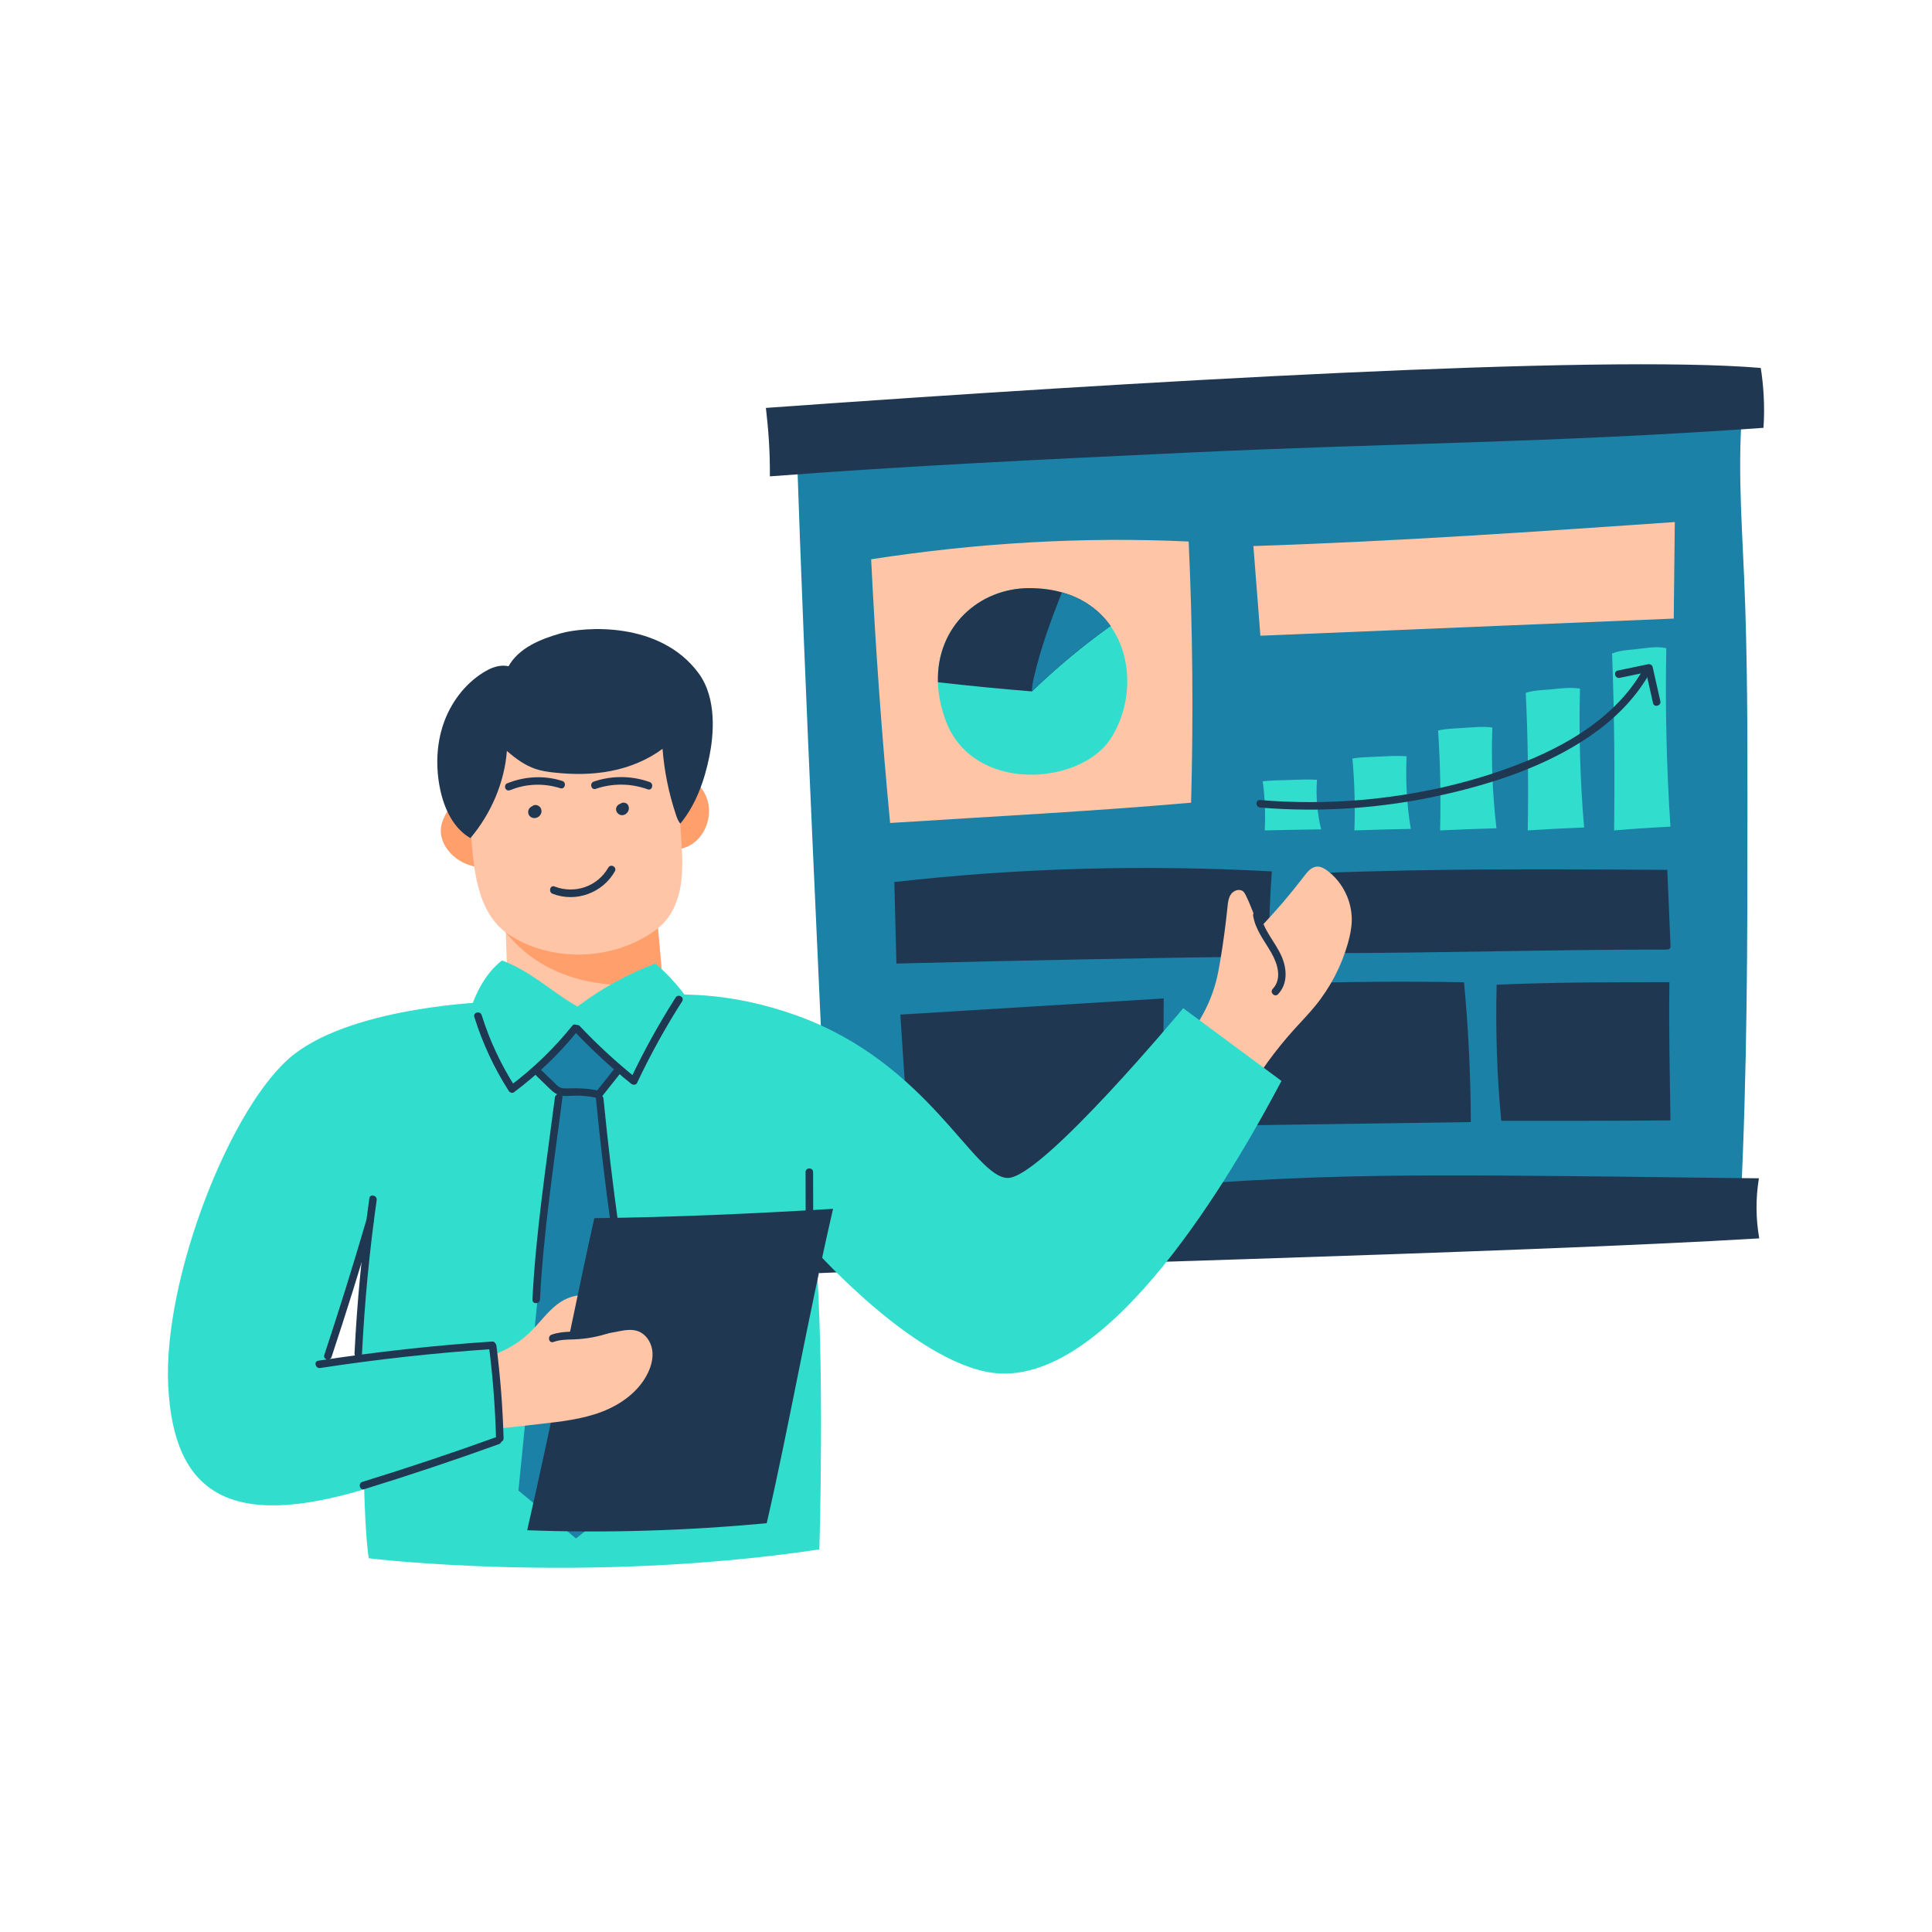
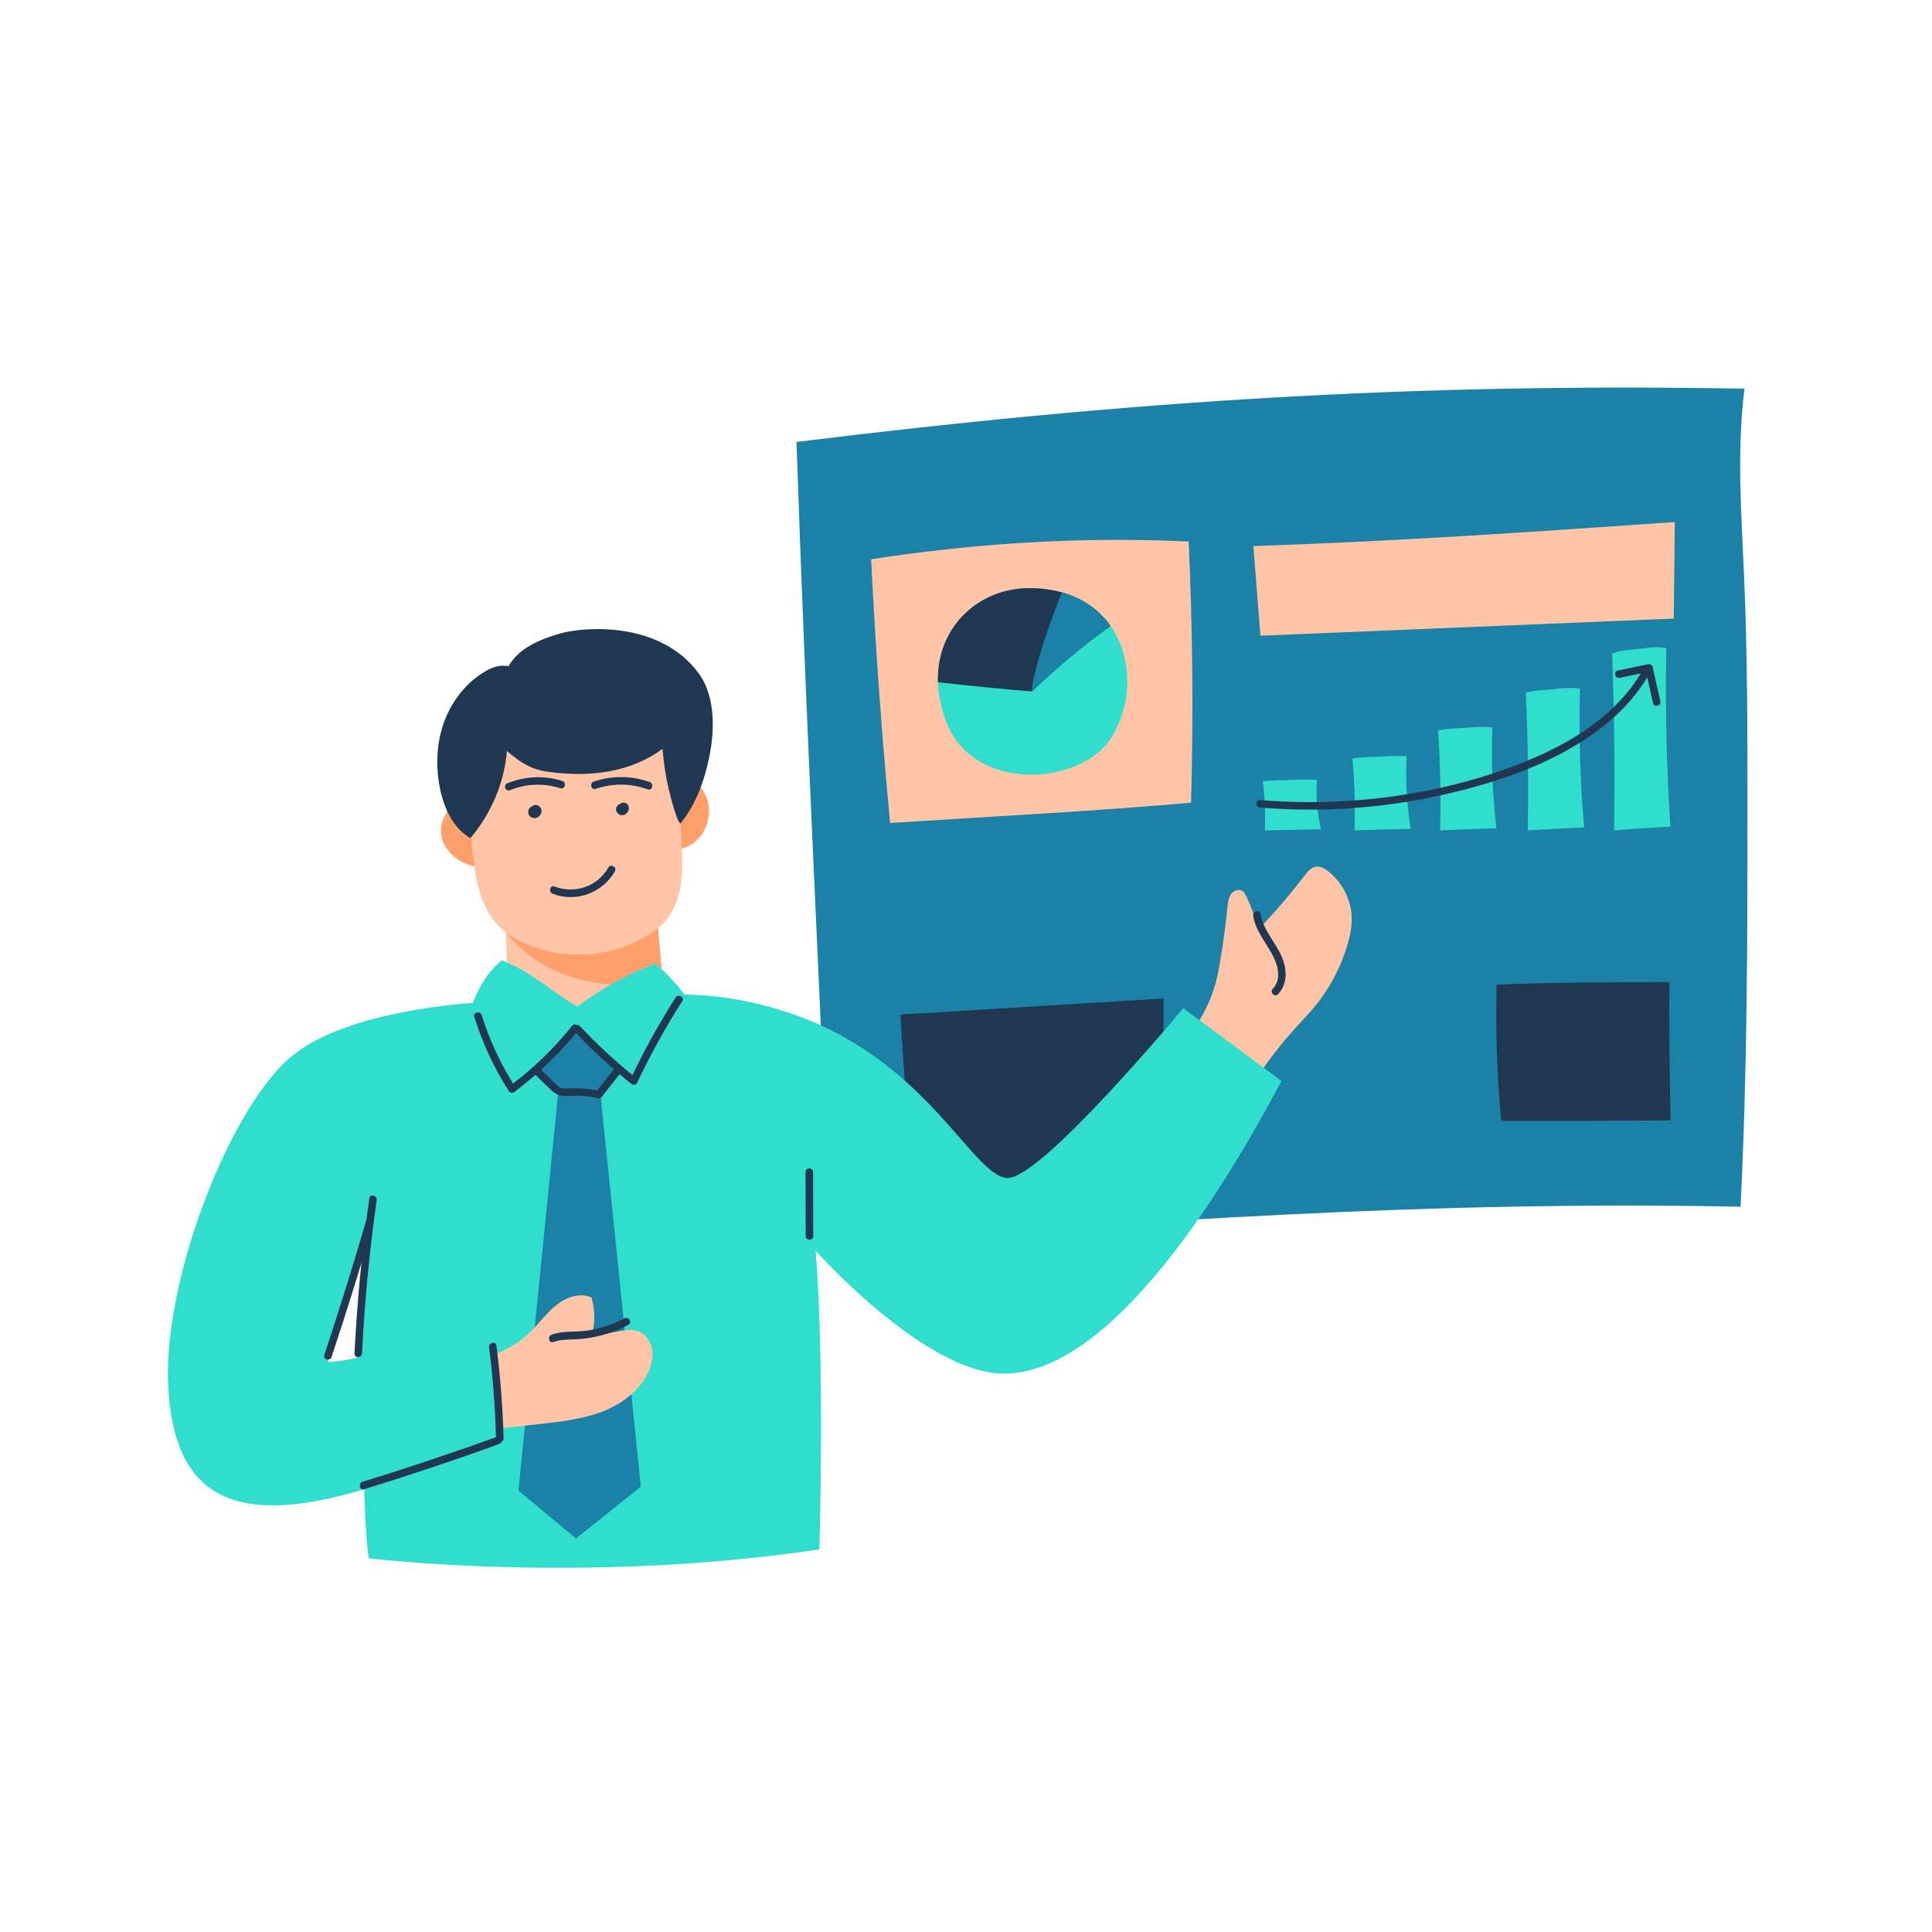
<svg xmlns="http://www.w3.org/2000/svg" width="3000" height="3000" fill="none" viewBox="0 0 3000 3000" id="employee-is-giving-business-presentation">
  <path fill="#1B81A6" d="M2702.7 1873.77C2203.18 1863.99 1788.22 1897.27 1289.65 1930.55C1271.6 1511.95 1250.57 1098.58 1236.8 686.252C1753.65 622.56 2190.65 594.494 2708.85 603.517C2696.54 700.9 2704.16 799.572 2708.32 897.599C2713.54 1019.24 2713.48 1141.06 2713.42 1262.81C2713.42 1461.51 2713.3 1660.26 2702.7 1873.77Z" />
-   <path fill="#203752" d="M1996.05 1527.43C2088.46 1524.32 2180.92 1523.62 2273.32 1525.26 2280.12 1597.39 2283.63 1669.87 2283.87 1742.35 2151.97 1744.22 2020.08 1746.16 1888.18 1748.03 1889.18 1703.15 1890.23 1658.27 1891.23 1613.32 1891.46 1602.95 1891.76 1592.35 1895.68 1582.74 1900.02 1572.07 1908.46 1563.64 1917.42 1556.49 1936.93 1540.96 1959.79 1528.66 1996.05 1527.43ZM2049.08 1355.63C2228.91 1348.48 2408.96 1349.59 2588.96 1350.71 2590.61 1389.67 2592.25 1428.69 2593.95 1467.66 2594 1469.48 2594.06 1471.53 2592.83 1472.87 2591.37 1474.63 2588.73 1474.46 2586.45 1474.46 2402.81 1474.46 2231.78 1480.02 2054.18 1480.02 2055.7 1438.19 2054.94 1406.78 2049.08 1355.63ZM2738.32 664.338C2740.72 631.057 2738.26 597.073 2734.1 571.35 2482.44 550.08 1764.14 592.209 1189.28 633.401 1193.2 667.268 1195.78 700.373 1195.43 739.69 1409.76 723.284 1624.51 713.147 1839.26 703.069 2169.78 687.483 2407.67 687.776 2738.32 664.338ZM2731.76 1922.93C2726.31 1892.17 2726.13 1860.47 2731.23 1829.65 2601.5 1828.47 2556.09 1827.3 2426.37 1826.19 2297.93 1825.02 2169.49 1823.9 2041.17 1828.42 1899.9 1833.4 1758.98 1845.17 1618.18 1857.24 1500.99 1867.26 1383.81 1877.4 1266.68 1887.71 1267.09 1904.76 1270.72 1934.65 1271.72 1976.89 1440.82 1969.16 2362.56 1945.43 2731.76 1922.93ZM1388.73 1369.63C1389.78 1411.82 1390.9 1454.01 1391.95 1496.2 1584.78 1491.33 1777.67 1487.58 1970.57 1485.01 1970.16 1441 1971.62 1397 1974.9 1353.11 1779.26 1342.51 1582.67 1347.49 1388.73 1369.63Z" />
  <path fill="#203752" d="M1409.12 1743.51C1405.43 1687.5 1401.74 1631.48 1398.04 1575.47C1534.33 1567.09 1670.68 1558.77 1806.97 1550.39C1806.56 1627.79 1806.15 1705.19 1805.8 1782.65C1805.74 1799.12 1805.45 1816.29 1797.77 1830.82C1791.5 1842.77 1780.72 1851.79 1769.47 1859.24C1733.85 1882.79 1690.84 1893.57 1648.12 1895.51C1605.47 1897.5 1562.81 1891.11 1520.92 1882.67C1487.17 1875.88 1451.95 1866.85 1427.05 1843.12C1402.15 1819.39 1392.3 1776.38 1409.12 1743.51Z" />
  <path fill="#FFC5A6" d="M1933.01 1703.97C1954.81 1666 1980.7 1630.37 2010.06 1597.91 2020.9 1585.9 2032.27 1574.3 2042.46 1561.76 2065.72 1533.22 2083.07 1499.88 2093.09 1464.44 2096.25 1453.19 2098.71 1441.58 2099.01 1429.86 2099.71 1399.98 2085.24 1370.1 2061.33 1352.17 2056.47 1348.54 2050.84 1345.26 2044.75 1345.67 2036.31 1346.25 2030.22 1353.63 2025.12 1360.37 2003.21 1389.02 1979.71 1416.45 1954.69 1442.46 1948.89 1424.47 1942.68 1406.84 1934.42 1390.2 1933.36 1388.03 1932.25 1385.86 1930.43 1384.28 1925.1 1379.59 1916.13 1382.35 1911.86 1388.03 1907.58 1393.71 1906.76 1401.21 1906.06 1408.24 1903.19 1436.43 1899.38 1464.55 1894.69 1492.44 1892.93 1502.81 1891.06 1513.19 1888.42 1523.38 1882.15 1547.64 1871.6 1570.78 1857.83 1591.82 1863.34 1614.03 1877.29 1633.13 1892.52 1650.18 1907.64 1667.23 1924.45 1682.99 1933.01 1703.97ZM1031.66 1658.08C1018.48 1677.6 989.884 1676.31 966.622 1672.67 919.806 1665.35 873.106 1657.2 826.583 1648.12 815.626 1646.01 803.556 1643.14 796.993 1634.12 791.661 1626.85 791.134 1617.24 790.841 1608.28 789.142 1559.65 787.501 1511.01 785.86 1462.38 785.274 1445.8 784.688 1429.27 784.161 1412.75 848.79 1384.27 923.966 1370.97 999.786 1366.35 1003.83 1366.11 1008.34 1365.99 1011.56 1368.51 1015.08 1371.33 1015.72 1376.36 1016.13 1380.82 1020.53 1429.04 1024.86 1477.2 1029.26 1525.43 1032.01 1555.72 1034.77 1586.01 1037.46 1616.25 1038.75 1630.6 1039.69 1646.19 1031.66 1658.08Z" />
  <path fill="#FF9F6B" d="M1029.26 1525.43C1028.2 1525.6 1027.15 1525.78 1026.09 1525.95 959.415 1535.45 853.712 1532.63 785.392 1447.79 784.806 1431.21 784.747 1429.27 784.161 1412.75 848.79 1384.27 923.966 1370.97 999.786 1366.35 1003.83 1366.11 1008.34 1365.99 1011.56 1368.51 1015.08 1371.33 1015.72 1376.36 1016.13 1380.82 1020.53 1429.04 1024.86 1477.2 1029.26 1525.43ZM728.145 1228.65C712.266 1233.17 701.25 1247.58 693.282 1262.05 689.707 1268.56 686.426 1275.35 685.137 1282.68 680.743 1306.76 698.907 1330.37 721.289 1340.33 743.614 1350.29 769.043 1349.71 793.477 1348.54 875.45 1344.61 957.188 1335.76 1038.16 1322.17 1048.83 1320.35 1059.67 1318.42 1069.34 1313.67 1097.58 1299.73 1109.3 1260.65 1094.65 1232.76 1084.22 1212.89 1063.48 1200.06 1041.8 1194.26 1020.12 1188.46 997.383 1188.81 974.942 1189.45 891.68 1191.92 809.59 1205.51 728.145 1228.65Z" />
  <path fill="#FFC5A6" d="M731.073 1206.27C728.612 1249.04 729.902 1292.05 734.999 1334.65C739.687 1373.85 749.12 1415.45 778.3 1441.99C786.972 1449.9 797.05 1456.05 807.538 1461.33C870.878 1493.03 950.917 1488.4 1010.21 1449.67C1016.54 1445.51 1022.69 1440.99 1028.09 1435.72C1044.67 1419.49 1053.57 1396.76 1057.15 1373.85C1060.72 1350.94 1059.32 1327.62 1057.91 1304.47C1055.68 1267.91 1053.51 1231.29 1049.18 1194.9C1048.07 1185.41 1046.72 1175.74 1042.09 1167.36C1034.65 1153.94 1020.06 1146.27 1005.94 1140.29C967.323 1123.94 925.019 1114.51 883.359 1119.14C862.851 1121.42 842.87 1127.11 823.007 1132.79C809.296 1136.66 795.468 1140.64 783.28 1147.97C769.628 1156.17 758.73 1168.24 748.007 1180.13C741.093 1187.87 731.659 1196.01 731.073 1206.27Z" />
  <path fill="#203752" d="M1056.39 1278.92C1052.99 1275 1051.23 1270.02 1049.59 1265.1C1038.51 1231.99 1031.48 1197.6 1028.79 1162.79C1005.94 1179.84 977.87 1191.44 948.867 1197.13C919.863 1202.81 889.98 1202.87 860.624 1199.65C850.722 1198.59 840.82 1197.13 831.445 1193.96C814.804 1188.34 800.331 1177.62 787.089 1166.01C783.339 1214.88 762.773 1263.1 730.429 1301.48C703.886 1286.07 689.706 1255.55 683.437 1225.49C676.464 1191.97 677.46 1156.52 688.535 1124.12C699.667 1091.72 721.171 1062.6 750.175 1044.43C761.952 1037.05 775.488 1031.37 789.609 1034.59C805.605 1006.11 838.886 992.518 870.292 983.553C906.796 973.123 1024.86 963.748 1084.92 1045.55C1113.69 1084.8 1108.01 1142.22 1101.62 1174.04C1094 1211.72 1080.76 1249.39 1056.39 1278.92Z" />
  <path fill="#203752" d="M792.948 1226.72C817.381 1216.64 844.979 1215.94 870.057 1223.97 877.264 1226.25 880.253 1214.94 873.104 1212.66 844.862 1203.63 814.452 1205.33 787.089 1216.58 784.159 1217.81 783.514 1222.09 784.921 1224.61 786.678 1227.66 790.018 1227.95 792.948 1226.72ZM925.022 1224.9C951.331 1215.94 979.631 1216.23 1005.76 1225.67 1012.85 1228.24 1015.84 1216.88 1008.81 1214.36 980.979 1204.34 950.1 1204.1 922.092 1213.6 914.944 1216 917.873 1227.36 925.022 1224.9ZM827.755 1251.57C827.462 1251.62 827.228 1251.68 826.935 1251.74 826.232 1251.98 825.47 1252.27 824.825 1252.68 823.419 1253.56 822.54 1254.5 821.603 1255.84 821.427 1256.08 821.31 1256.31 821.192 1256.55 820.899 1257.19 820.548 1257.95 820.372 1258.66 820.079 1260.18 820.021 1261.53 820.372 1263.11 820.958 1265.63 822.657 1267.8 824.884 1269.09 825.47 1269.44 826.173 1269.67 826.817 1269.91 827.579 1270.14 828.399 1270.26 829.161 1270.32 829.513 1270.37 829.806 1270.37 830.157 1270.32 830.978 1270.26 831.798 1270.2 832.56 1269.96 833.321 1269.73 834.083 1269.38 834.786 1269.09 835.079 1268.97 835.314 1268.79 835.606 1268.62 836.485 1268.03 837.423 1267.39 838.067 1266.57 838.536 1265.98 839.005 1265.39 839.415 1264.75 839.825 1264.11 840.06 1263.34 840.353 1262.7 840.47 1262.46 840.528 1262.17 840.587 1261.88 840.763 1261.12 840.88 1260.36 840.88 1259.59 840.88 1257.95 840.47 1256.72 839.825 1255.2 839.708 1254.96 839.591 1254.73 839.415 1254.5 839.005 1253.85 838.536 1253.21 837.95 1252.68 836.837 1251.57 835.606 1250.92 834.2 1250.39 833.263 1250.04 832.267 1249.93 831.271 1249.98 829.747 1250.1 829.103 1250.28 827.696 1250.92 827.228 1251.16 826.876 1251.45 826.466 1251.8 826.056 1252.15 825.646 1252.39 825.353 1252.8 824.884 1253.38 824.415 1253.97 824.064 1254.61 823.771 1255.26 823.419 1255.96 823.243 1256.66 823.126 1257.25 823.067 1257.84 823.009 1258.42 823.009 1258.54 823.009 1258.71 823.009 1258.83 823.009 1259.42 823.126 1260 823.243 1260.59 823.243 1260.71 823.302 1260.82 823.36 1261 823.536 1261.59 823.771 1262.17 824.064 1262.76 824.122 1262.87 824.181 1262.99 824.298 1263.11 824.649 1263.81 825.177 1264.4 825.88 1264.81 826.466 1265.34 827.11 1265.69 827.872 1265.86 829.278 1266.21 831.095 1266.04 832.325 1265.28 833.614 1264.46 834.728 1263.23 835.079 1261.7 835.138 1261.23 835.196 1260.71 835.255 1260.24 835.255 1259.18 835.021 1258.19 834.493 1257.25 834.376 1257.07 834.259 1256.9 834.2 1256.72 834.376 1257.19 834.61 1257.72 834.786 1258.19 834.728 1258.01 834.669 1257.89 834.669 1257.72 834.728 1258.25 834.786 1258.71 834.845 1259.24 834.845 1259.01 834.845 1258.77 834.845 1258.54 834.786 1259.01 834.728 1259.53 834.669 1260 834.728 1259.77 834.786 1259.53 834.845 1259.3 834.669 1259.77 834.493 1260.24 834.259 1260.71 834.376 1260.47 834.493 1260.18 834.669 1260 834.376 1260.41 834.083 1260.82 833.731 1261.23 833.907 1261.06 834.083 1260.88 834.259 1260.71 833.849 1261 833.439 1261.35 833.028 1261.64 833.204 1261.47 833.439 1261.35 833.673 1261.29 833.204 1261.47 832.677 1261.7 832.208 1261.88 832.384 1261.82 832.618 1261.76 832.794 1261.7 832.267 1261.76 831.798 1261.82 831.271 1261.88 831.505 1261.88 831.739 1261.88 831.974 1261.88 831.505 1261.82 830.978 1261.76 830.509 1261.7 830.743 1261.76 830.978 1261.82 831.212 1261.88 830.743 1261.7 830.274 1261.53 829.806 1261.29 830.099 1261.41 830.333 1261.53 830.567 1261.7 830.157 1261.41 829.747 1261.12 829.337 1260.77 829.63 1261 829.923 1261.23 830.157 1261.53 829.864 1261.12 829.513 1260.71 829.22 1260.3 829.396 1260.59 829.571 1260.88 829.747 1261.18 829.571 1260.71 829.337 1260.18 829.161 1259.71 829.278 1260 829.396 1260.36 829.396 1260.71 829.337 1260.18 829.278 1259.71 829.22 1259.18 829.278 1259.48 829.22 1259.77 829.22 1260.06 829.278 1259.59 829.337 1259.07 829.396 1258.6 829.337 1259.01 829.22 1259.36 829.103 1259.71 829.278 1259.24 829.454 1258.77 829.689 1258.3 829.513 1258.71 829.278 1259.07 829.044 1259.42 829.337 1259.01 829.63 1258.6 829.981 1258.19 829.688 1258.6 829.337 1258.89 828.985 1259.24 829.396 1258.95 829.806 1258.6 830.216 1258.3 829.806 1258.66 829.337 1258.89 828.81 1259.12 829.278 1258.95 829.806 1258.71 830.274 1258.54 829.864 1258.71 829.396 1258.83 828.927 1258.89 829.454 1258.83 829.923 1258.77 830.45 1258.71 830.099 1258.77 829.747 1258.77 829.396 1258.71 829.864 1258.77 830.392 1258.83 830.86 1258.89 830.509 1258.83 830.216 1258.77 829.864 1258.66 830.333 1258.83 830.802 1259.01 831.271 1259.24 830.978 1259.12 830.743 1258.95 830.509 1258.83 830.919 1259.12 831.329 1259.42 831.739 1259.77 831.446 1259.53 831.212 1259.3 831.036 1259.07 831.329 1259.48 831.681 1259.89 831.974 1260.3 831.798 1260 831.622 1259.71 831.446 1259.42 831.622 1259.89 831.856 1260.41 832.032 1260.88 831.915 1260.59 831.798 1260.24 831.798 1259.89 831.857 1260.41 831.915 1260.88 831.974 1261.41 831.915 1261.12 831.915 1260.82 831.974 1260.53 831.915 1261 831.857 1261.53 831.798 1262 831.857 1261.7 831.915 1261.41 832.032 1261.18 831.856 1261.64 831.681 1262.11 831.446 1262.58 831.563 1262.29 831.681 1262.05 831.856 1261.82 831.564 1262.23 831.271 1262.64 830.919 1263.05 831.153 1262.76 831.388 1262.46 831.739 1262.23 831.329 1262.52 830.919 1262.87 830.509 1263.17 830.802 1262.99 831.095 1262.82 831.388 1262.7 830.919 1262.87 830.392 1263.11 829.923 1263.28 830.216 1263.17 830.45 1263.11 830.802 1263.05 831.622 1262.87 832.267 1262.52 832.853 1262 833.497 1261.59 834.024 1261 834.376 1260.3 835.079 1259.07 835.372 1257.31 834.962 1255.9 834.493 1254.44 833.614 1253.03 832.208 1252.27 831.739 1252.09 831.271 1251.92 830.802 1251.68 829.747 1251.33 828.751 1251.27 827.755 1251.57ZM965.273 1247.46C964.687 1247.58 964.101 1247.75 963.574 1247.93 962.871 1248.22 962.109 1248.46 961.406 1248.87 960.703 1249.22 960.117 1249.74 959.531 1250.21 958.71 1250.86 958.066 1251.74 957.597 1252.62 956.953 1253.96 956.484 1255.43 956.601 1256.89 956.66 1257.54 956.718 1258.42 956.953 1259.12 957.187 1259.82 957.48 1260.58 957.89 1261.23 958.828 1262.64 959.707 1263.51 961.113 1264.45 961.347 1264.63 961.582 1264.74 961.875 1264.86 962.578 1265.15 963.222 1265.51 963.984 1265.62 965.507 1265.92 966.972 1265.98 968.496 1265.51 969.257 1265.27 969.96 1264.98 970.664 1264.63 970.957 1264.51 971.191 1264.33 971.425 1264.16 972.011 1263.69 972.656 1263.28 973.242 1262.69 973.769 1262.17 974.296 1261.46 974.707 1260.82 975.351 1259.94 975.703 1258.94 976.054 1257.95 976.171 1257.65 976.23 1257.42 976.289 1257.13 976.406 1256.37 976.582 1255.55 976.523 1254.78 976.464 1253.2 976.171 1251.74 975.351 1250.33 975 1249.69 974.531 1249.04 973.945 1248.51 973.535 1248.1 973.007 1247.69 972.48 1247.4 972.363 1247.34 972.246 1247.28 972.07 1247.23 970.781 1246.64 970.136 1246.46 968.671 1246.35 967.968 1246.29 967.148 1246.4 966.445 1246.58 965.976 1246.7 965.507 1246.87 965.039 1247.05 964.511 1247.28 964.042 1247.46 963.574 1247.75 962.988 1248.16 962.226 1248.69 961.699 1249.28 961.289 1249.74 960.937 1250.21 960.585 1250.74 960.468 1250.86 960.41 1251.03 960.292 1251.15 959.472 1252.56 959.179 1253.96 959.062 1255.55 959.003 1256.31 959.179 1257.07 959.296 1257.83 959.355 1258.36 959.589 1258.83 959.824 1259.35 960.292 1260.47 960.585 1260.99 961.464 1261.93 961.581 1262.05 961.64 1262.11 961.757 1262.23 962.226 1262.64 962.753 1263.05 963.281 1263.34 964.57 1264.04 966.21 1264.28 967.675 1263.92 968.496 1263.75 969.14 1263.4 969.726 1262.87 970.371 1262.46 970.898 1261.87 971.249 1261.17 971.953 1259.82 972.304 1258.24 971.835 1256.78 971.367 1255.25 970.488 1253.96 969.082 1253.14 968.964 1253.08 968.847 1253.03 968.73 1252.91 969.14 1253.2 969.55 1253.49 969.96 1253.85 969.843 1253.73 969.726 1253.61 969.609 1253.49 969.902 1253.9 970.253 1254.32 970.546 1254.73 970.429 1254.55 970.312 1254.37 970.195 1254.14 970.371 1254.61 970.605 1255.14 970.781 1255.6 970.664 1255.31 970.605 1255.02 970.546 1254.73 970.605 1255.25 970.664 1255.72 970.722 1256.25 970.664 1255.96 970.722 1255.66 970.722 1255.31 970.664 1255.78 970.605 1256.31 970.546 1256.78 970.605 1256.42 970.664 1256.13 970.781 1255.78 970.605 1256.25 970.429 1256.72 970.195 1257.19 970.312 1256.89 970.488 1256.66 970.664 1256.37 970.371 1256.78 970.078 1257.19 969.726 1257.6 969.96 1257.3 970.195 1257.07 970.488 1256.83 970.078 1257.13 969.667 1257.48 969.257 1257.77 969.492 1257.6 969.785 1257.42 970.078 1257.3 969.609 1257.48 969.082 1257.71 968.613 1257.89 968.847 1257.77 969.082 1257.71 969.375 1257.65 968.847 1257.71 968.378 1257.77 967.851 1257.83 968.085 1257.83 968.261 1257.83 968.496 1257.83 968.027 1257.77 967.499 1257.71 967.031 1257.65 967.206 1257.65 967.324 1257.71 967.499 1257.77 967.031 1257.6 966.562 1257.42 966.093 1257.19 966.269 1257.24 966.445 1257.36 966.621 1257.48 966.21 1257.19 965.8 1256.89 965.39 1256.54 965.507 1256.66 965.683 1256.78 965.742 1256.95 965.449 1256.54 965.097 1256.13 964.804 1255.72 964.921 1255.9 965.039 1256.07 965.097 1256.25 964.921 1255.78 964.687 1255.25 964.511 1254.78 964.628 1255.08 964.687 1255.31 964.746 1255.6 964.687 1255.08 964.628 1254.61 964.57 1254.08 964.628 1254.43 964.57 1254.78 964.57 1255.08 964.628 1254.61 964.687 1254.08 964.746 1253.61 964.687 1254.08 964.57 1254.49 964.394 1254.9 964.57 1254.43 964.746 1253.96 964.98 1253.49 964.804 1253.96 964.511 1254.37 964.218 1254.78 964.511 1254.37 964.804 1253.96 965.156 1253.55 964.863 1253.96 964.511 1254.31 964.101 1254.61 964.511 1254.31 964.921 1253.96 965.332 1253.67 964.98 1253.9 964.628 1254.14 964.277 1254.26 964.746 1254.08 965.273 1253.85 965.742 1253.67 965.449 1253.79 965.097 1253.9 964.804 1253.9 965.332 1253.85 965.8 1253.79 966.328 1253.73 966.035 1253.79 965.742 1253.79 965.449 1253.73 965.917 1253.79 966.445 1253.85 966.914 1253.9 966.621 1253.85 966.386 1253.79 966.093 1253.67 966.562 1253.85 967.031 1254.02 967.499 1254.26 967.206 1254.14 966.914 1253.96 966.679 1253.79 967.089 1254.08 967.5 1254.37 967.91 1254.73 967.617 1254.49 967.382 1254.26 967.148 1253.96 967.441 1254.37 967.792 1254.78 968.085 1255.19 967.91 1254.96 967.734 1254.67 967.617 1254.37 967.792 1254.84 968.027 1255.37 968.203 1255.84 968.085 1255.6 968.027 1255.31 967.968 1255.02 968.027 1255.55 968.085 1256.01 968.144 1256.54 968.144 1256.31 968.144 1256.13 968.144 1255.96 968.085 1256.42 968.027 1256.95 967.968 1257.42 968.027 1257.19 968.085 1256.95 968.144 1256.72 967.968 1257.19 967.792 1257.65 967.558 1258.12 967.675 1257.89 967.792 1257.71 967.91 1257.48 967.617 1257.89 967.324 1258.3 966.972 1258.71 967.148 1258.48 967.382 1258.24 967.617 1258.07 967.207 1258.36 966.796 1258.71 966.386 1259 966.796 1258.71 967.207 1258.48 967.617 1258.3 967.148 1258.48 966.621 1258.71 966.152 1258.89 966.738 1258.65 967.324 1258.48 967.968 1258.36 968.789 1258.18 969.433 1257.83 970.019 1257.3 970.664 1256.89 971.191 1256.31 971.542 1255.6 971.953 1254.96 972.187 1254.26 972.187 1253.49 972.363 1252.73 972.304 1251.97 972.07 1251.27 971.601 1249.8 970.722 1248.4 969.316 1247.64 968.847 1247.46 968.378 1247.28 967.91 1247.05 967.265 1247.23 966.269 1247.23 965.273 1247.46ZM858.104 1387.85C894.315 1401.86 935.741 1386.56 954.784 1352.99 958.475 1346.43 948.339 1340.63 944.589 1347.19 927.89 1376.6 892.499 1388.67 861.093 1376.54 854.12 1373.85 851.132 1385.16 858.104 1387.85Z" />
  <path fill="#31DECD" d="M1837.33 1565.51C1837.33 1565.51 1618.24 1829.12 1565.04 1829.12C1511.84 1829.12 1442.76 1650.94 1237.62 1577.05C1032.54 1503.17 889.514 1577.34 889.514 1577.34L760.842 1555.72C760.842 1555.72 552.717 1561.82 456.154 1637.46C359.533 1713.11 252.658 1985.16 261.213 2152.21C269.768 2319.26 356.779 2375.22 565.49 2312.64C565.49 2312.64 567.541 2390.63 572.697 2419.69C572.697 2419.69 906.037 2460.76 1272.31 2405.92C1272.31 2405.92 1281.1 2115.7 1266.45 1942.09C1266.45 1942.09 1430.98 2127.01 1552.91 2132.75C1739.77 2141.49 1936.17 1779.26 1989.9 1678.48L1837.33 1565.51ZM554.651 2108.32C539.768 2111.9 524.475 2113.89 509.123 2115C532.209 2033.03 554.182 1952.81 576.213 1872.6C567.541 1950.59 561.096 2029.45 554.651 2108.32Z" />
  <path fill="#1B81A6" d="M810.936 1639.74L866.6 1698.57L805.018 2314.45L894.373 2388.92L995.037 2308.42L932.986 1705.02L976.756 1638.98L892.205 1577.75L810.936 1639.74Z" />
  <path fill="#31DECD" d="M896.777 1562.93C933.632 1535.04 974.472 1512.48 1017.71 1496.25C1035.64 1511.36 1052.64 1530 1067.28 1550.33C1052.17 1605.05 1027.15 1655.56 993.984 1699.92C965.917 1660.54 932.812 1626.97 896.308 1597.55C862.851 1629.49 830.566 1664.41 796.347 1697.34C768.574 1655.09 747.597 1608.92 732.949 1560.88C743.964 1529.64 760.781 1505.68 779.472 1491.38C824.882 1508.08 860.625 1543.36 896.777 1562.93Z" />
  <path fill="#FFC5A6" d="M918.401 2014.62C900.764 2006.89 879.729 2014.04 864.553 2025.93C849.377 2037.83 838.069 2053.88 824.299 2067.42C811.526 2080.01 796.526 2090.33 780.237 2097.83C769.866 2102.63 758.674 2106.44 750.354 2114.29C742.034 2122.14 737.522 2135.62 743.85 2145.17C747.952 2151.38 755.51 2154.31 762.659 2156.36C803.557 2167.85 850.315 2159.53 882.717 2132.1C915.237 2104.57 931.233 2057.92 918.401 2014.62Z" />
-   <path fill="#203752" d="M1190.57 2365.25C1224.2 2219.53 1254.14 2048.08 1293.57 1877.05C1168.71 1884.61 1045.84 1890.12 922.91 1891.52C903.574 1975.43 855.234 2217.3 818.613 2376.15C943.711 2380.9 1069.1 2376.56 1190.57 2365.25Z" />
  <path fill="#FFC5A6" d="M851.603 2075.45C886.877 2077.38 922.385 2074.86 957.013 2068.01C968.146 2065.78 979.865 2063.2 990.529 2067.01C1002.36 2071.23 1010.51 2083.06 1012.62 2095.43C1014.73 2107.85 1011.45 2120.68 1006 2131.99C992.052 2160.76 964.22 2180.92 934.338 2192.28C904.455 2203.65 872.287 2207.34 840.529 2210.92C825.646 2212.61 810.822 2214.26 795.939 2215.95C778.713 2217.89 760.783 2219.76 744.377 2214.14C727.97 2208.51 713.556 2193.1 715.021 2175.76C716.134 2162.81 725.744 2151.91 736.935 2145.23C748.068 2138.55 760.842 2135.21 773.088 2130.82C804.67 2119.33 833.556 2100.11 851.603 2075.45Z" />
  <path fill="#31DECD" d="M776.544 2238.4C775.841 2186.84 775.08 2134.45 759.552 2082.54C713.146 2092.56 665.626 2097.42 618.107 2097.13C623.966 2159.41 631.935 2221.58 641.896 2283.34C686.72 2267.81 731.486 2252.17 776.544 2238.4Z" />
  <path fill="#203752" d="M736.523 1579.16C749.18 1619.65 767.109 1658.26 789.961 1693.95C791.543 1696.35 795.352 1698.05 797.988 1696.12C834.785 1668.58 868.008 1636.82 896.895 1601.02C901.582 1595.22 893.32 1586.9 888.574 1592.82C860.391 1627.74 828.105 1659.08 792.188 1685.98C794.883 1686.68 797.52 1687.39 800.215 1688.15C777.891 1653.28 760.313 1615.78 747.949 1576.23C745.606 1569.03 734.238 1571.96 736.523 1579.16Z" />
  <path fill="#203752" d="M892.149 1601.72C919.454 1630.72 949.044 1657.79 980.04 1682.81C982.735 1684.98 987.481 1685.27 989.239 1681.52C1009.86 1637.81 1033.24 1595.51 1059.26 1554.78C1063.3 1548.4 1053.11 1542.6 1049.06 1548.98C1023.11 1589.71 999.727 1632.01 979.044 1675.72C982.091 1675.31 985.196 1674.9 988.243 1674.43C957.188 1649.41 927.657 1622.34 900.352 1593.34C895.196 1587.89 886.993 1596.21 892.149 1601.72Z" />
  <path fill="#203752" d="M832.85 1670.45C839.589 1676.95 846.268 1683.46 853.007 1689.96C858.69 1695.47 864.139 1700.22 872.225 1701.39C880.721 1702.56 889.569 1701.04 898.182 1701.27C908.319 1701.56 918.28 1702.91 928.182 1705.2C930.057 1705.61 932.577 1705.25 933.866 1703.67C943.944 1690.96 954.022 1678.24 964.1 1665.59C968.729 1659.73 960.467 1651.47 955.78 1657.38C945.702 1670.1 935.624 1682.81 925.546 1695.47C927.421 1694.94 929.354 1694.41 931.229 1693.95C914.178 1690.02 897.538 1689.49 880.194 1690.08C876.21 1690.2 872.167 1690.14 868.592 1688.09C865.487 1686.33 862.967 1683.34 860.389 1680.88C853.944 1674.67 847.499 1668.4 841.053 1662.19C835.663 1656.86 827.401 1665.18 832.85 1670.45Z" />
-   <path fill="#203752" d="M925.371 1705.9C931.934 1773.17 939.903 1840.26 949.219 1907.17 950.274 1914.61 961.582 1911.63 960.586 1904.24 951.387 1838.32 943.594 1772.23 937.09 1705.96 936.387 1698.52 924.668 1698.4 925.371 1705.9ZM861.624 1704.26C848.264 1808.49 832.092 1912.85 826.76 2017.91 826.35 2025.47 838.128 2025.47 838.479 2017.97 843.811 1912.97 859.983 1808.55 873.342 1704.31 874.28 1696.81 862.561 1696.87 861.624 1704.26ZM497.17 2124.26C585.646 2110.67 674.65 2100.88 763.947 2094.85 771.447 2094.32 771.564 2082.6 764.006 2083.13 673.713 2089.22 583.713 2099.18 494.24 2112.89 486.74 2114.07 489.787 2125.37 497.17 2124.26Z" />
  <path fill="#203752" d="M759.434 2092.38C765.41 2139.14 768.926 2186.25 770.215 2233.36C770.391 2240.92 782.109 2240.97 781.934 2233.42C780.644 2185.25 776.895 2137.2 770.801 2089.39C769.805 2081.95 758.496 2085 759.434 2092.38Z" />
  <path fill="#203752" d="M771.854 2231.07C702.713 2256.03 632.987 2279.35 562.733 2301.03 555.526 2303.26 558.455 2314.63 565.662 2312.4 635.916 2290.72 705.643 2267.4 774.783 2242.44 781.815 2239.86 778.944 2228.49 771.854 2231.07ZM562.147 2101.59C566.131 2021.96 573.689 1942.56 584.881 1863.64 585.936 1856.26 574.627 1853.15 573.572 1860.59 562.205 1940.51 554.471 2020.9 550.486 2101.53 550.018 2109.09 561.736 2109.15 562.147 2101.59Z" />
  <path fill="#203752" d="M514.863 2107.03C537.773 2037.89 559.512 1968.33 579.961 1898.37 582.07 1891.11 570.762 1888.12 568.652 1895.33 548.203 1965.23 526.465 2034.84 503.555 2103.98 501.211 2111.19 512.52 2114.17 514.863 2107.03ZM1250.86 1819.99C1250.92 1853.09 1251.04 1886.2 1251.1 1919.3 1251.1 1926.86 1262.82 1926.92 1262.82 1919.36 1262.76 1886.26 1262.64 1853.15 1262.58 1820.05 1262.58 1812.49 1250.86 1812.43 1250.86 1819.99Z" />
  <path fill="#FFC5A6" d="M1849.51 1246.41C1853.21 1111.23 1851.97 975.937 1845.76 840.878 1680.47 833.085 1515.41 843.281 1352.7 868.418 1359.49 1006.23 1369.28 1142.99 1382.17 1277.93 1538.79 1267.91 1695.53 1259.88 1849.51 1246.41ZM1946.25 847.908C1949.88 894.314 1953.52 940.721 1957.15 987.127 2171.08 978.279 2385.06 969.373 2598.99 960.525 2599.51 910.545 2600.1 860.623 2600.63 810.643 2383.42 825.701 2166.09 840.76 1946.25 847.908Z" />
  <path fill="#203752" d="M2323.95 1529.06C2322.3 1598.78 2324.24 1668.57 2331.15 1740.41C2420.98 1740.41 2506.82 1740.52 2593.89 1739.76C2592.95 1672.61 2591.07 1592.28 2592.3 1525.13C2503.48 1525.13 2414.59 1525.13 2323.95 1529.06Z" />
  <path fill="#31DECD" d="M1960.78 1213.19C1964.18 1238.56 1965.17 1264.05 1963.88 1289.48 1993.06 1288.77 2022.24 1288.25 2051.42 1287.84 2045.27 1262.29 2043.16 1236.57 2044.98 1210.84 2029.1 1209.91 2013.1 1210.84 1997.11 1211.31 1985.27 1211.66 1973.26 1211.78 1960.78 1213.19ZM2100 1177.8C2103.4 1214.95 2104.4 1252.27 2103.11 1289.48 2132.29 1288.48 2161.47 1287.66 2190.65 1287.08 2184.49 1249.69 2182.38 1211.96 2184.2 1174.4 2168.32 1172.99 2152.33 1174.4 2136.33 1175.1 2124.49 1175.57 2112.48 1175.75 2100 1177.8ZM2233.07 1134.32C2236.47 1185.94 2237.46 1237.73 2236.17 1289.47 2265.35 1288.07 2294.53 1286.95 2323.71 1286.13 2317.56 1234.22 2315.45 1181.84 2317.27 1129.57 2301.39 1127.64 2285.39 1129.57 2269.4 1130.51 2257.5 1131.27 2245.55 1131.45 2233.07 1134.32ZM2369.18 1075.84C2372.58 1146.97 2373.57 1218.28 2372.28 1289.47 2401.46 1287.54 2430.64 1286.01 2459.82 1284.9 2453.67 1213.42 2451.56 1141.29 2453.38 1069.33 2437.5 1066.64 2421.5 1069.33 2405.51 1070.68 2393.61 1071.68 2381.66 1071.91 2369.18 1075.84ZM2503.24 1014.79C2506.64 1106.19 2507.63 1197.89 2506.35 1289.47 2535.53 1287.01 2564.71 1285.08 2593.88 1283.61 2587.73 1191.68 2585.62 1098.93 2587.44 1006.47 2571.56 1003.01 2555.56 1006.47 2539.57 1008.17 2527.67 1009.4 2515.72 1009.75 2503.24 1014.79ZM1725.65 1145.45C1679.12 1220.15 1509.38 1233.22 1467.83 1117.2 1460.57 1096.93 1456.93 1077.59 1456.41 1059.37 1453.83 973.122 1520.27 913.239 1598.2 913.239 1616.9 913.239 1633.83 915.583 1649.01 919.86 1682.64 929.294 1707.66 948.161 1724.42 972.067 1759.22 1021.52 1758.63 1092.48 1725.65 1145.45Z" />
  <path fill="#203752" d="M1724.42 972.009C1681.35 1002.83 1640.51 1036.81 1602.42 1073.61H1602.31C1552.97 1069.68 1504.75 1064.88 1456.41 1059.37C1453.83 973.122 1520.27 913.239 1598.2 913.239C1616.9 913.239 1633.83 915.583 1649.01 919.86C1682.64 929.294 1707.66 948.161 1724.42 972.009Z" />
  <path fill="#1B81A6" d="M1724.41 972.014C1681.35 1002.83 1640.51 1036.82 1602.42 1073.62H1602.3C1602.36 1066.29 1603.83 1058.85 1605.47 1051.76C1615.9 1006.58 1631.78 962.932 1649 919.865C1682.64 929.299 1707.66 948.166 1724.41 972.014Z" />
  <path fill="#203752" d="M1956.68 1253.97C2050.2 1261.7 2144.77 1255.37 2236.35 1235.1C2317.74 1217.11 2401.35 1189.81 2470.43 1141.94C2506.23 1117.15 2537.7 1086.27 2559.79 1048.54C2563.6 1042.03 2553.46 1036.23 2549.59 1042.74C2510.27 1109.77 2441.49 1152.66 2371.11 1181.49C2288.61 1215.3 2199.55 1234.98 2110.84 1242.37C2059.57 1246.64 2008.01 1246.53 1956.74 1242.31C1949.18 1241.6 1949.18 1253.32 1956.68 1253.97Z" />
  <path fill="#203752" d="M2515.08 1052.58C2530.72 1049.3 2546.36 1046.02 2562.01 1042.79 2559.61 1041.39 2557.26 1039.98 2554.86 1038.58 2558.85 1056.27 2562.83 1074.03 2566.81 1091.72 2568.45 1099.1 2579.82 1096.12 2578.18 1088.79 2574.2 1071.1 2570.21 1053.34 2566.23 1035.65 2565.52 1032.42 2562.07 1030.84 2559.08 1031.43 2543.44 1034.71 2527.79 1037.99 2512.15 1041.21 2504.7 1042.79 2507.69 1054.1 2515.08 1052.58ZM859.455 2083.83C869.651 2080.08 880.197 2080.14 890.862 2079.79 900.53 2079.44 910.139 2078.44 919.631 2076.68 939.143 2073.11 958.01 2066.43 975.53 2057.23 982.209 2053.72 976.35 2043.58 969.67 2047.09 952.385 2056.18 933.928 2062.45 914.651 2065.73 895.549 2069.01 874.807 2065.79 856.467 2072.52 849.494 2075.1 852.365 2086.47 859.455 2083.83ZM1945.9 1422.02C1949.41 1443.99 1963.71 1461.16 1974.37 1479.97 1983.75 1496.49 1991.19 1519.81 1976.25 1535.57 1971.09 1541.02 1979.41 1549.28 1984.57 1543.77 1999.86 1527.66 1998.4 1504.28 1990.14 1485.18 1980.29 1462.51 1961.31 1444.17 1957.26 1419.03 1956.03 1411.65 1944.67 1414.63 1945.9 1422.02Z" />
</svg>